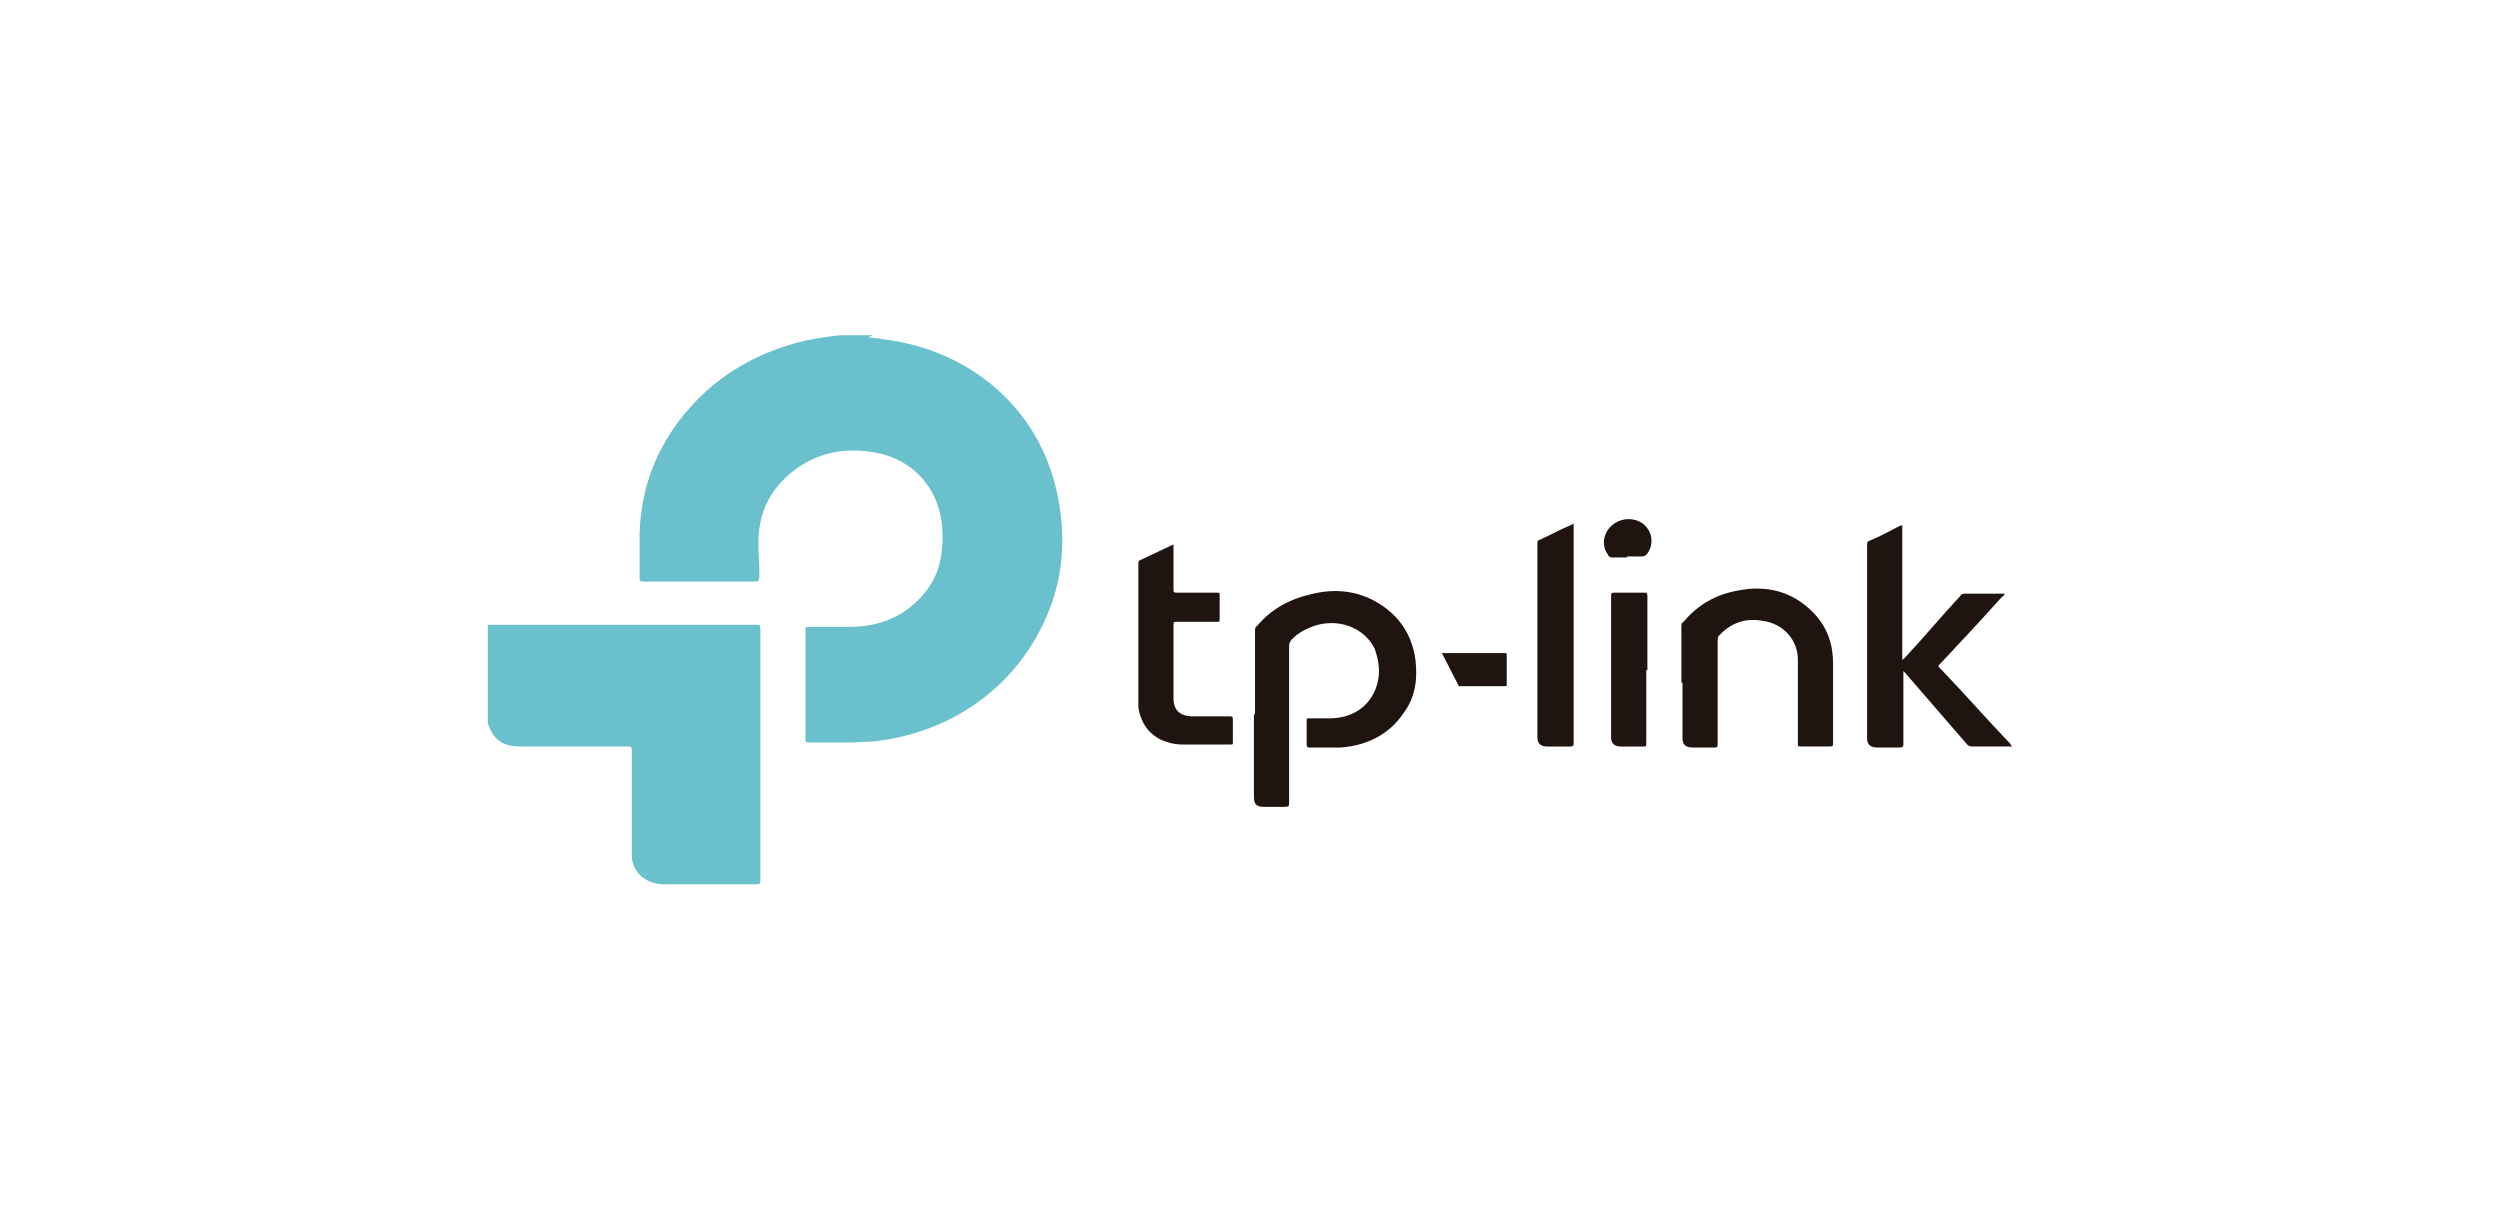
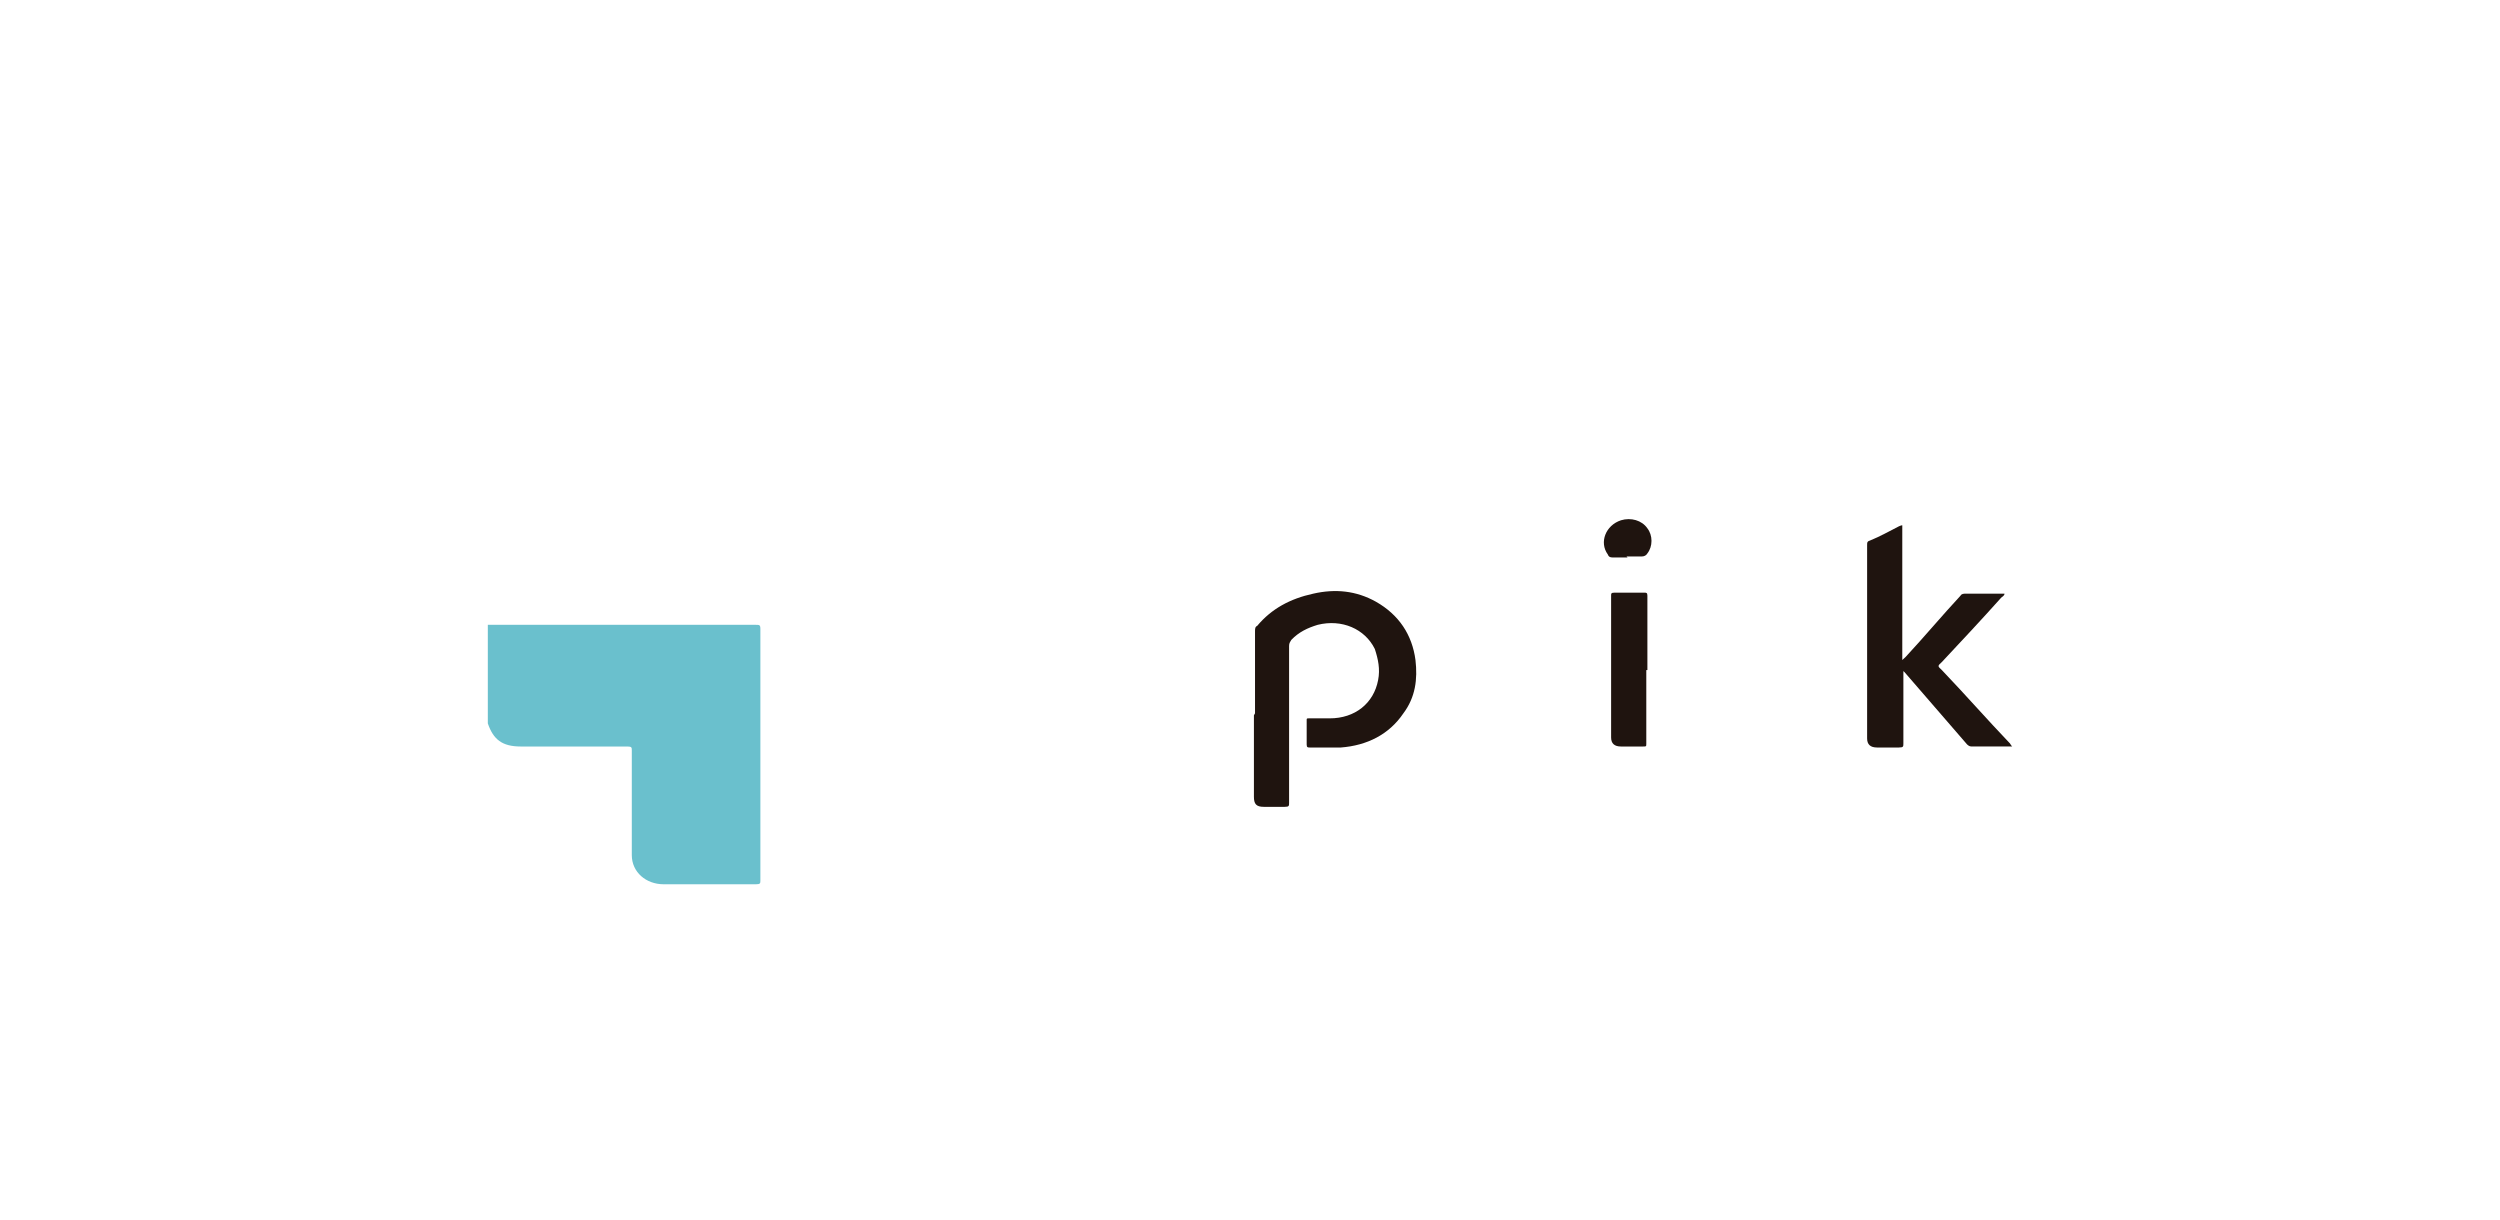
<svg xmlns="http://www.w3.org/2000/svg" width="164" height="80" viewBox="0 0 164 80" fill="none">
  <path d="M164 0H0V80H164V0Z" fill="white" />
-   <path d="M56.953 22.124C56.953 22.124 57.602 22.19 57.963 22.256C60.558 22.586 62.865 23.509 64.884 25.092C67.408 27.137 68.85 29.71 69.426 32.744C70.003 35.779 69.643 38.681 68.201 41.386C66.903 43.892 64.884 45.871 62.289 47.19C60.702 47.982 59.044 48.444 57.314 48.642C56.809 48.642 56.304 48.708 55.727 48.708C54.862 48.708 53.925 48.708 53.06 48.708C52.843 48.708 52.844 48.708 52.844 48.444C52.844 46.267 52.844 44.09 52.844 41.847C52.844 41.649 52.844 41.517 52.844 41.319C52.844 41.122 52.843 41.122 53.06 41.122C53.925 41.122 54.862 41.122 55.727 41.122C57.097 41.122 58.395 40.792 59.477 40C60.847 39.011 61.64 37.691 61.784 36.108C61.928 34.789 61.784 33.47 61.135 32.282C60.27 30.765 58.9 29.908 57.169 29.644C55.295 29.38 53.637 29.71 52.123 30.831C50.825 31.821 50.032 33.074 49.815 34.657C49.671 35.647 49.815 36.636 49.815 37.626C49.815 38.153 49.815 38.153 49.239 38.153C46.931 38.153 44.552 38.153 42.245 38.153C41.956 38.153 41.956 38.087 41.956 37.889C41.956 36.966 41.956 36.042 41.956 35.053C42.029 31.953 43.11 29.182 45.201 26.807C47.22 24.499 49.815 23.047 52.916 22.322C53.637 22.19 54.358 22.058 55.151 21.992C55.151 21.992 55.295 21.992 55.367 21.992H57.242L56.953 22.124Z" fill="#6AC0CD" />
  <path d="M32.001 40.989C37.84 40.989 43.681 40.989 49.593 40.989C49.809 40.989 49.881 40.989 49.881 41.253C49.881 46.728 49.881 52.269 49.881 57.744C49.881 57.942 49.881 58.008 49.593 58.008C47.574 58.008 45.555 58.008 43.536 58.008C42.383 58.008 41.446 57.216 41.446 56.095C41.446 53.786 41.446 51.543 41.446 49.235C41.446 49.037 41.446 48.971 41.157 48.971C38.85 48.971 36.471 48.971 34.163 48.971C32.938 48.971 32.361 48.509 32.001 47.454C32.001 45.343 32.001 43.166 32.001 41.055V40.989Z" fill="#6AC0CD" />
  <path d="M82.329 46.794C82.329 45.013 82.329 43.232 82.329 41.451C82.329 41.253 82.329 41.121 82.473 41.055C83.41 39.934 84.636 39.274 86.15 38.944C87.592 38.615 88.962 38.747 90.26 39.472C91.774 40.33 92.639 41.649 92.855 43.298C93 44.551 92.855 45.739 92.062 46.794C91.125 48.18 89.683 48.905 87.953 49.037C87.304 49.037 86.655 49.037 85.934 49.037C85.79 49.037 85.718 49.037 85.718 48.839C85.718 48.312 85.718 47.784 85.718 47.256C85.718 47.124 85.718 47.124 85.862 47.124C86.294 47.124 86.799 47.124 87.232 47.124C88.89 47.124 90.116 46.135 90.404 44.617C90.548 43.892 90.404 43.232 90.188 42.573C89.539 41.253 88.025 40.594 86.439 40.989C85.79 41.187 85.213 41.451 84.708 41.979C84.636 42.111 84.564 42.177 84.564 42.375C84.564 45.805 84.564 49.235 84.564 52.665C84.564 52.863 84.564 52.929 84.276 52.929C83.843 52.929 83.338 52.929 82.906 52.929C82.401 52.929 82.257 52.731 82.257 52.269C82.257 50.488 82.257 48.707 82.257 46.926L82.329 46.794Z" fill="#1F140F" />
  <path d="M124.79 34.392V43.297C124.79 43.297 124.934 43.165 125.006 43.099C126.232 41.78 127.386 40.395 128.611 39.075C128.683 38.944 128.828 38.944 128.972 38.944C129.765 38.944 130.63 38.944 131.495 38.944C131.495 39.075 131.351 39.141 131.279 39.207C129.981 40.659 128.683 42.044 127.386 43.429C127.097 43.693 127.097 43.693 127.386 43.957C128.9 45.54 130.342 47.189 131.856 48.772C131.856 48.772 131.928 48.904 132 48.97C131.928 48.97 131.856 48.97 131.784 48.97C130.991 48.97 130.198 48.97 129.404 48.97C129.26 48.97 129.188 48.97 129.044 48.838C127.674 47.255 126.304 45.672 124.934 44.089C124.934 44.089 124.934 44.089 124.862 44.023C124.862 44.089 124.862 44.155 124.862 44.221C124.862 45.738 124.862 47.255 124.862 48.772C124.862 48.97 124.862 49.036 124.574 49.036C124.069 49.036 123.636 49.036 123.132 49.036C122.699 49.036 122.483 48.838 122.483 48.442V48.31C122.483 44.155 122.483 39.933 122.483 35.777C122.483 35.579 122.483 35.513 122.699 35.447C123.348 35.184 123.925 34.854 124.574 34.524C124.574 34.524 124.718 34.458 124.79 34.458V34.392Z" fill="#1F140F" />
-   <path d="M110.299 44.749C110.299 43.561 110.299 42.308 110.299 41.121C110.299 40.989 110.299 40.857 110.444 40.791C111.381 39.669 112.534 39.01 113.976 38.746C115.923 38.35 117.653 38.812 119.023 40.263C119.889 41.187 120.249 42.308 120.249 43.495C120.249 45.276 120.249 47.057 120.249 48.773C120.249 48.904 120.249 48.97 120.033 48.97C119.384 48.97 118.807 48.97 118.158 48.97C117.942 48.97 117.942 48.97 117.942 48.773C117.942 46.925 117.942 45.144 117.942 43.297C117.942 41.978 117.005 40.923 115.635 40.725C114.481 40.527 113.544 40.857 112.751 41.714C112.679 41.78 112.679 41.912 112.679 42.044C112.679 44.287 112.679 46.53 112.679 48.773C112.679 48.97 112.679 49.036 112.462 49.036C111.958 49.036 111.525 49.036 111.02 49.036C110.588 49.036 110.371 48.839 110.371 48.443C110.371 47.255 110.371 46.002 110.371 44.815L110.299 44.749Z" fill="#1F140F" />
-   <path d="M76.982 35.845C76.982 36.637 76.982 37.362 76.982 38.088C76.982 38.286 76.982 38.484 76.982 38.682C76.982 38.814 76.982 38.88 77.198 38.88C78.064 38.88 78.929 38.88 79.794 38.88C80.01 38.88 80.01 38.88 80.01 39.077C80.01 39.605 80.01 40.133 80.01 40.595C80.01 40.792 80.01 40.792 79.794 40.792C78.929 40.792 78.064 40.792 77.198 40.792C77.054 40.792 76.982 40.792 76.982 40.924C76.982 42.574 76.982 44.157 76.982 45.806C76.982 46.597 77.415 46.993 78.28 46.993C79.073 46.993 79.866 46.993 80.659 46.993C80.803 46.993 80.875 46.993 80.875 47.191C80.875 47.719 80.875 48.246 80.875 48.708C80.875 48.84 80.875 48.84 80.731 48.84C79.65 48.84 78.64 48.84 77.559 48.84C77.054 48.84 76.549 48.708 76.117 48.51C75.252 48.049 74.819 47.323 74.675 46.4C74.675 46.202 74.675 45.938 74.675 45.674C74.675 42.772 74.675 39.869 74.675 37.032C74.675 36.835 74.675 36.769 74.891 36.703C75.612 36.373 76.261 36.043 76.982 35.713V35.845Z" fill="#1F140F" />
-   <path d="M103.233 34.329V34.593C103.233 39.276 103.233 44.026 103.233 48.709C103.233 48.907 103.233 48.973 102.944 48.973C102.44 48.973 102.007 48.973 101.502 48.973C101.07 48.973 100.854 48.775 100.854 48.379C100.854 44.158 100.854 39.87 100.854 35.648C100.854 35.582 100.854 35.45 100.926 35.45C101.647 35.12 102.368 34.725 103.161 34.395L103.233 34.329Z" fill="#1F140F" />
  <path d="M107.997 43.957C107.997 45.541 107.997 47.19 107.997 48.773C107.997 48.971 107.997 48.971 107.78 48.971C107.276 48.971 106.843 48.971 106.338 48.971C105.906 48.971 105.689 48.773 105.689 48.377C105.689 45.277 105.689 42.176 105.689 39.076C105.689 38.944 105.689 38.878 105.906 38.878C106.555 38.878 107.204 38.878 107.852 38.878C107.997 38.878 108.069 38.878 108.069 39.076C108.069 40.725 108.069 42.308 108.069 43.957H107.997Z" fill="#1F140F" />
-   <path d="M94.588 42.839C96.03 42.839 97.328 42.839 98.698 42.839C98.842 42.839 98.842 42.839 98.842 42.971C98.842 43.63 98.842 44.224 98.842 44.883C98.842 45.016 98.842 45.015 98.698 45.015C97.76 45.015 96.751 45.015 95.814 45.015C95.742 45.015 95.669 45.015 95.669 44.95C95.309 44.224 94.948 43.564 94.588 42.839Z" fill="#1F140F" />
  <path d="M106.77 36.57C106.77 36.57 106.121 36.57 105.832 36.57C105.688 36.57 105.544 36.57 105.472 36.372C104.895 35.581 105.328 34.459 106.337 34.13C106.986 33.932 107.707 34.13 108.067 34.657C108.428 35.119 108.428 35.844 108.067 36.306C107.995 36.438 107.851 36.504 107.707 36.504C107.418 36.504 107.058 36.504 106.697 36.504L106.77 36.57Z" fill="#1F140F" />
</svg>